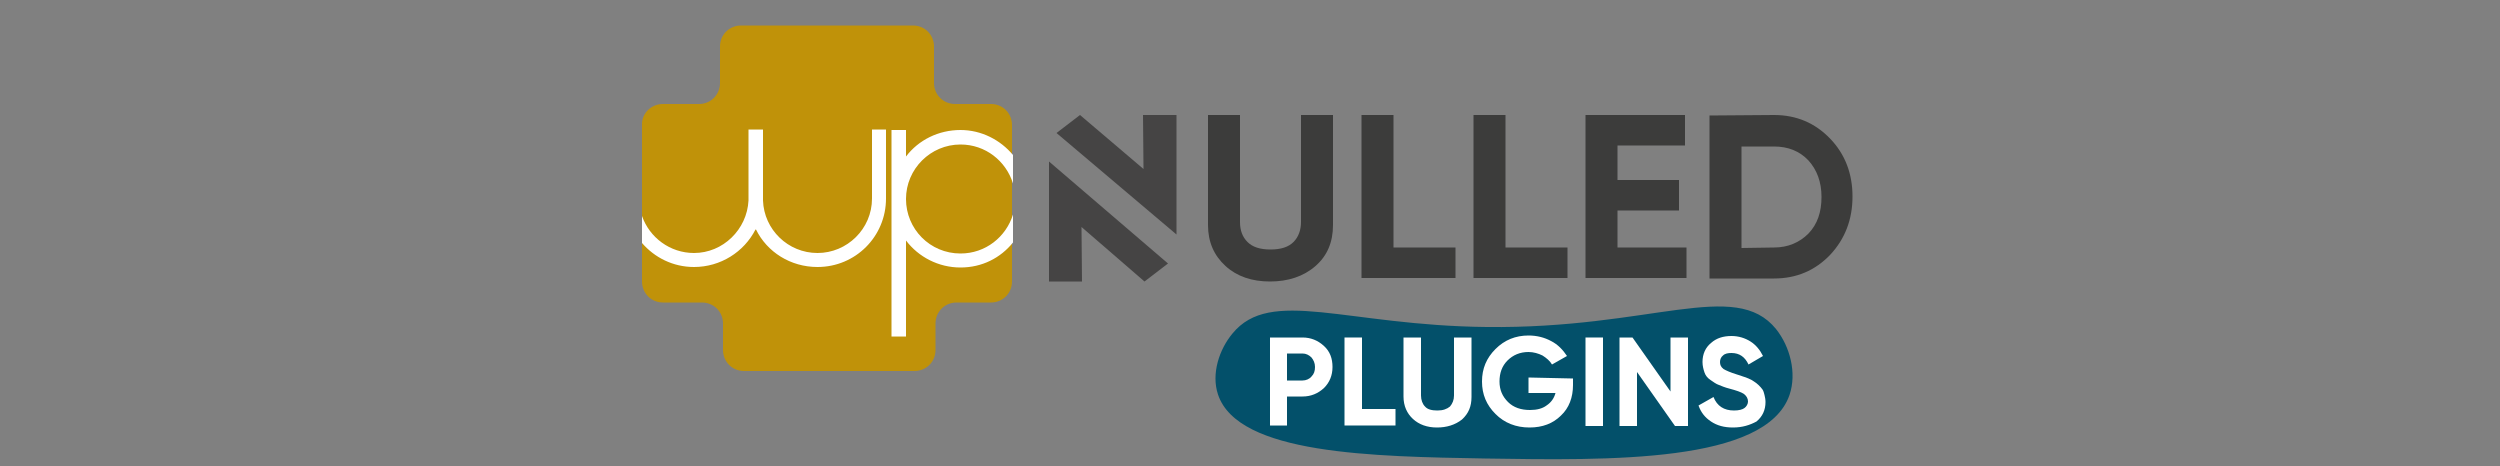
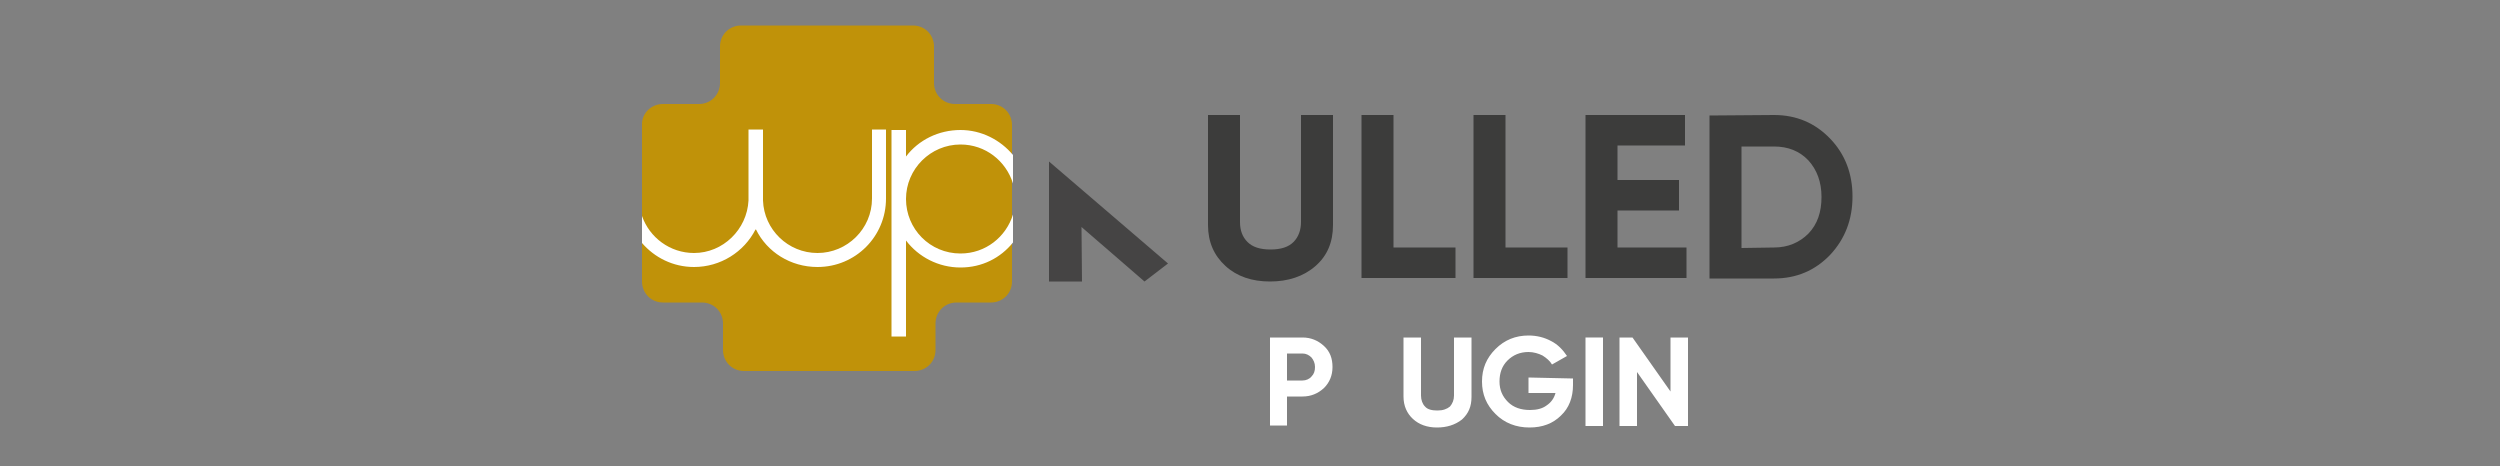
<svg xmlns="http://www.w3.org/2000/svg" version="1.1" id="Layer_1" x="0px" y="0px" viewBox="0 0 500 93.3" style="enable-background:new 0 0 500 93.3;" xml:space="preserve">
  <rect x="0" y="0" width="500" height="93.3" fill="#808080" stroke="none" />
  <style type="text/css">
	.st0{fill:#03506A;}
	.st1{fill:none;}
	.st2{fill:#3C3C3B;}
	.st3{fill:#FFFFFF;}
	.st4{fill:#454444;}
	.st5{fill:#C09209;}
</style>
-   <path class="st0" d="M355.2,65.8c2.8,3.5,4.2,8.8,2.7,13.2c-4.7,13.6-35.9,13.1-60.9,12.7c-22.4-0.4-49.4-0.8-53.4-12.8  c-1.4-4.2,0.3-9.1,2.9-12.2c7.6-9.3,22.7-1.6,50.8-1.3C330.2,65.8,347,55.7,355.2,65.8z" />
  <g>
-     <rect x="238.8" y="23" class="st1" width="170.3" height="44.8" />
    <path class="st2" d="M254,56.3c-3.6,0-6.6-1-8.9-3.1c-2.3-2.1-3.5-4.8-3.5-8.2V23h6.4v21.4c0,1.7,0.5,3,1.5,4c1,1,2.5,1.5,4.6,1.5   s3.6-0.5,4.6-1.5c1-1,1.5-2.4,1.5-4V23h6.4V45c0,3.5-1.2,6.2-3.5,8.2C260.7,55.3,257.6,56.3,254,56.3z" />
    <path class="st2" d="M278.7,49.5h12.4v6.1h-18.8V23h6.4V49.5z" />
    <path class="st2" d="M301.1,49.5h12.4v6.1h-18.8V23h6.4V49.5z" />
    <path class="st2" d="M323.6,49.5h13.7v6.1h-20.2V23h19.9v6.1h-13.5v6.9h12.3v6.1h-12.3V49.5z" />
    <path class="st2" d="M354.8,23c4.5,0,8.2,1.6,11.2,4.7s4.5,7,4.5,11.6S369,47.8,366,51c-3,3.1-6.7,4.7-11.2,4.7h-12.9V23.1   L354.8,23L354.8,23z M354.8,49.5c2.8,0,5.1-1,6.9-2.8c1.8-1.9,2.6-4.3,2.6-7.3c0-3-0.9-5.4-2.6-7.3c-1.8-1.9-4.1-2.8-6.9-2.8h-6.5   v20.3L354.8,49.5L354.8,49.5z" />
  </g>
  <g>
    <rect x="252.3" y="67.5" class="st1" width="150.4" height="23.5" />
    <path class="st3" d="M260.5,67.5c1.7,0,3.1,0.6,4.3,1.7s1.7,2.5,1.7,4.2s-0.6,3.1-1.7,4.2c-1.2,1.1-2.6,1.7-4.3,1.7h-3.1v5.8H254   V67.5L260.5,67.5L260.5,67.5z M260.5,76.1c0.7,0,1.4-0.3,1.8-0.8c0.5-0.5,0.7-1.1,0.7-1.9c0-0.8-0.3-1.4-0.7-1.9   c-0.5-0.5-1.1-0.8-1.8-0.8h-3.1v5.4L260.5,76.1L260.5,76.1z" />
-     <path class="st3" d="M272.3,81.8h6.8v3.3h-10.2V67.5h3.5V81.8z" />
    <path class="st3" d="M287.4,85.5c-2,0-3.6-0.6-4.8-1.7c-1.2-1.1-1.9-2.6-1.9-4.5V67.5h3.5v11.6c0,0.9,0.3,1.7,0.8,2.2   c0.5,0.6,1.4,0.8,2.5,0.8s1.9-0.3,2.5-0.8c0.5-0.6,0.8-1.3,0.8-2.2V67.5h3.5v11.9c0,1.9-0.6,3.3-1.9,4.5   C291,85,289.3,85.5,287.4,85.5z" />
    <path class="st3" d="M314.6,75.7V77c0,2.5-0.8,4.6-2.4,6.1c-1.6,1.6-3.7,2.4-6.3,2.4c-2.7,0-5-0.9-6.8-2.7   c-1.8-1.8-2.7-3.9-2.7-6.5c0-2.6,0.9-4.7,2.7-6.5c1.8-1.8,4-2.7,6.6-2.7c1.7,0,3.2,0.4,4.5,1.1c1.4,0.7,2.4,1.8,3.2,3l-3,1.7   c-0.4-0.7-1.1-1.3-1.9-1.8c-0.8-0.4-1.8-0.7-2.8-0.7c-1.7,0-3.1,0.6-4.2,1.7c-1.1,1.1-1.6,2.5-1.6,4.2c0,1.7,0.6,3,1.7,4.1   c1.1,1.1,2.6,1.6,4.4,1.6c1.4,0,2.5-0.3,3.3-0.9c0.9-0.6,1.5-1.4,1.8-2.5h-5.4v-3.1L314.6,75.7L314.6,75.7z" />
    <path class="st3" d="M317.1,67.5h3.5v17.7h-3.5V67.5z" />
    <path class="st3" d="M334.1,67.5h3.5v17.7h-2.6l-7.6-10.8v10.8h-3.5V67.5h2.6l7.6,10.8V67.5z" />
-     <path class="st3" d="M346.6,85.5c-1.8,0-3.2-0.4-4.4-1.2c-1.2-0.8-2-1.8-2.5-3.2l3-1.7c0.7,1.8,2.1,2.7,4.1,2.7   c1,0,1.7-0.2,2.1-0.5c0.4-0.3,0.7-0.8,0.7-1.3c0-0.6-0.3-1.1-0.8-1.5c-0.6-0.4-1.5-0.7-3-1.1c-0.8-0.2-1.5-0.5-2-0.7   c-0.6-0.2-1.1-0.6-1.7-1s-1-0.9-1.2-1.5s-0.4-1.3-0.4-2.1c0-1.6,0.6-2.9,1.7-3.8c1.1-1,2.5-1.4,4.1-1.4c1.4,0,2.7,0.4,3.8,1.1   s1.9,1.7,2.5,2.9l-2.9,1.7c-0.7-1.5-1.8-2.3-3.4-2.3c-0.7,0-1.3,0.1-1.7,0.5c-0.4,0.3-0.6,0.8-0.6,1.3c0,0.6,0.2,1,0.7,1.4   c0.5,0.3,1.4,0.7,2.7,1.1c0.6,0.2,1,0.3,1.2,0.4c0.3,0.1,0.7,0.2,1.1,0.4c0.5,0.2,0.8,0.4,1.1,0.6c0.3,0.2,0.6,0.4,0.9,0.7   c0.3,0.3,0.6,0.6,0.8,0.9c0.2,0.3,0.3,0.7,0.4,1.1s0.2,0.9,0.2,1.4c0,1.6-0.6,2.9-1.8,3.9C350,85,348.5,85.5,346.6,85.5z" />
  </g>
-   <polyline class="st4" points="228.6,23 235.3,23 235.3,46.9 211.3,26.6 216,23 228.7,33.8 " />
  <polyline class="st4" points="216.4,56.3 209.8,56.3 209.8,32.3 233.6,52.7 228.9,56.3 216.3,45.4 " />
  <path class="st5" d="M132.6,20.8h7.2c2.4,0,4.2-1.9,4.2-4.2V9.3c0-2.4,1.9-4.2,4.2-4.2h34.4c2.4,0,4.2,1.9,4.2,4.2v7.3  c0,2.4,1.9,4.2,4.2,4.2h7.2c2.4,0,4.2,1.9,4.2,4.2v31.3c0,2.4-1.9,4.2-4.2,4.2h-6.9c-2.4,0-4.2,1.9-4.2,4.2v5.3  c0,2.4-1.9,4.2-4.2,4.2h-34.1c-2.4,0-4.2-1.9-4.2-4.2v-5.3c0-2.4-1.9-4.2-4.2-4.2h-7.8c-2.4,0-4.2-1.9-4.2-4.2V25  C128.3,22.7,130.2,20.8,132.6,20.8z" />
  <g>
    <path class="st3" d="M174.4,25.9v13.8c0,6.1-5,10.9-10.9,10.9c-5.9,0-10.7-4.7-10.9-10.5V25.9h-2.9v14.2   c-0.3,5.8-5.1,10.5-10.9,10.5c-4.8,0-8.9-3.1-10.4-7.4v5.4c2.5,2.9,6.2,4.8,10.4,4.8c5.3,0,10-3,12.3-7.5h0.1   c2.2,4.5,6.9,7.5,12.3,7.5c7.6,0,13.7-6.1,13.7-13.7V25.9L174.4,25.9L174.4,25.9z" />
    <path class="st3" d="M202.6,42.9c-1.4,4.5-5.5,7.8-10.5,7.8c-6.1,0-10.9-4.9-10.9-10.9s4.9-10.9,10.9-10.9c5,0,9.1,3.3,10.5,7.8   v-5.7c-2.5-3-6.3-5-10.5-5c-4.4,0-8.4,2-10.9,5.3V26h-2.9v41.3h2.9V48.1c2.5,3.3,6.5,5.4,10.9,5.4c4.3,0,8-1.9,10.5-5V42.9z" />
  </g>
</svg>